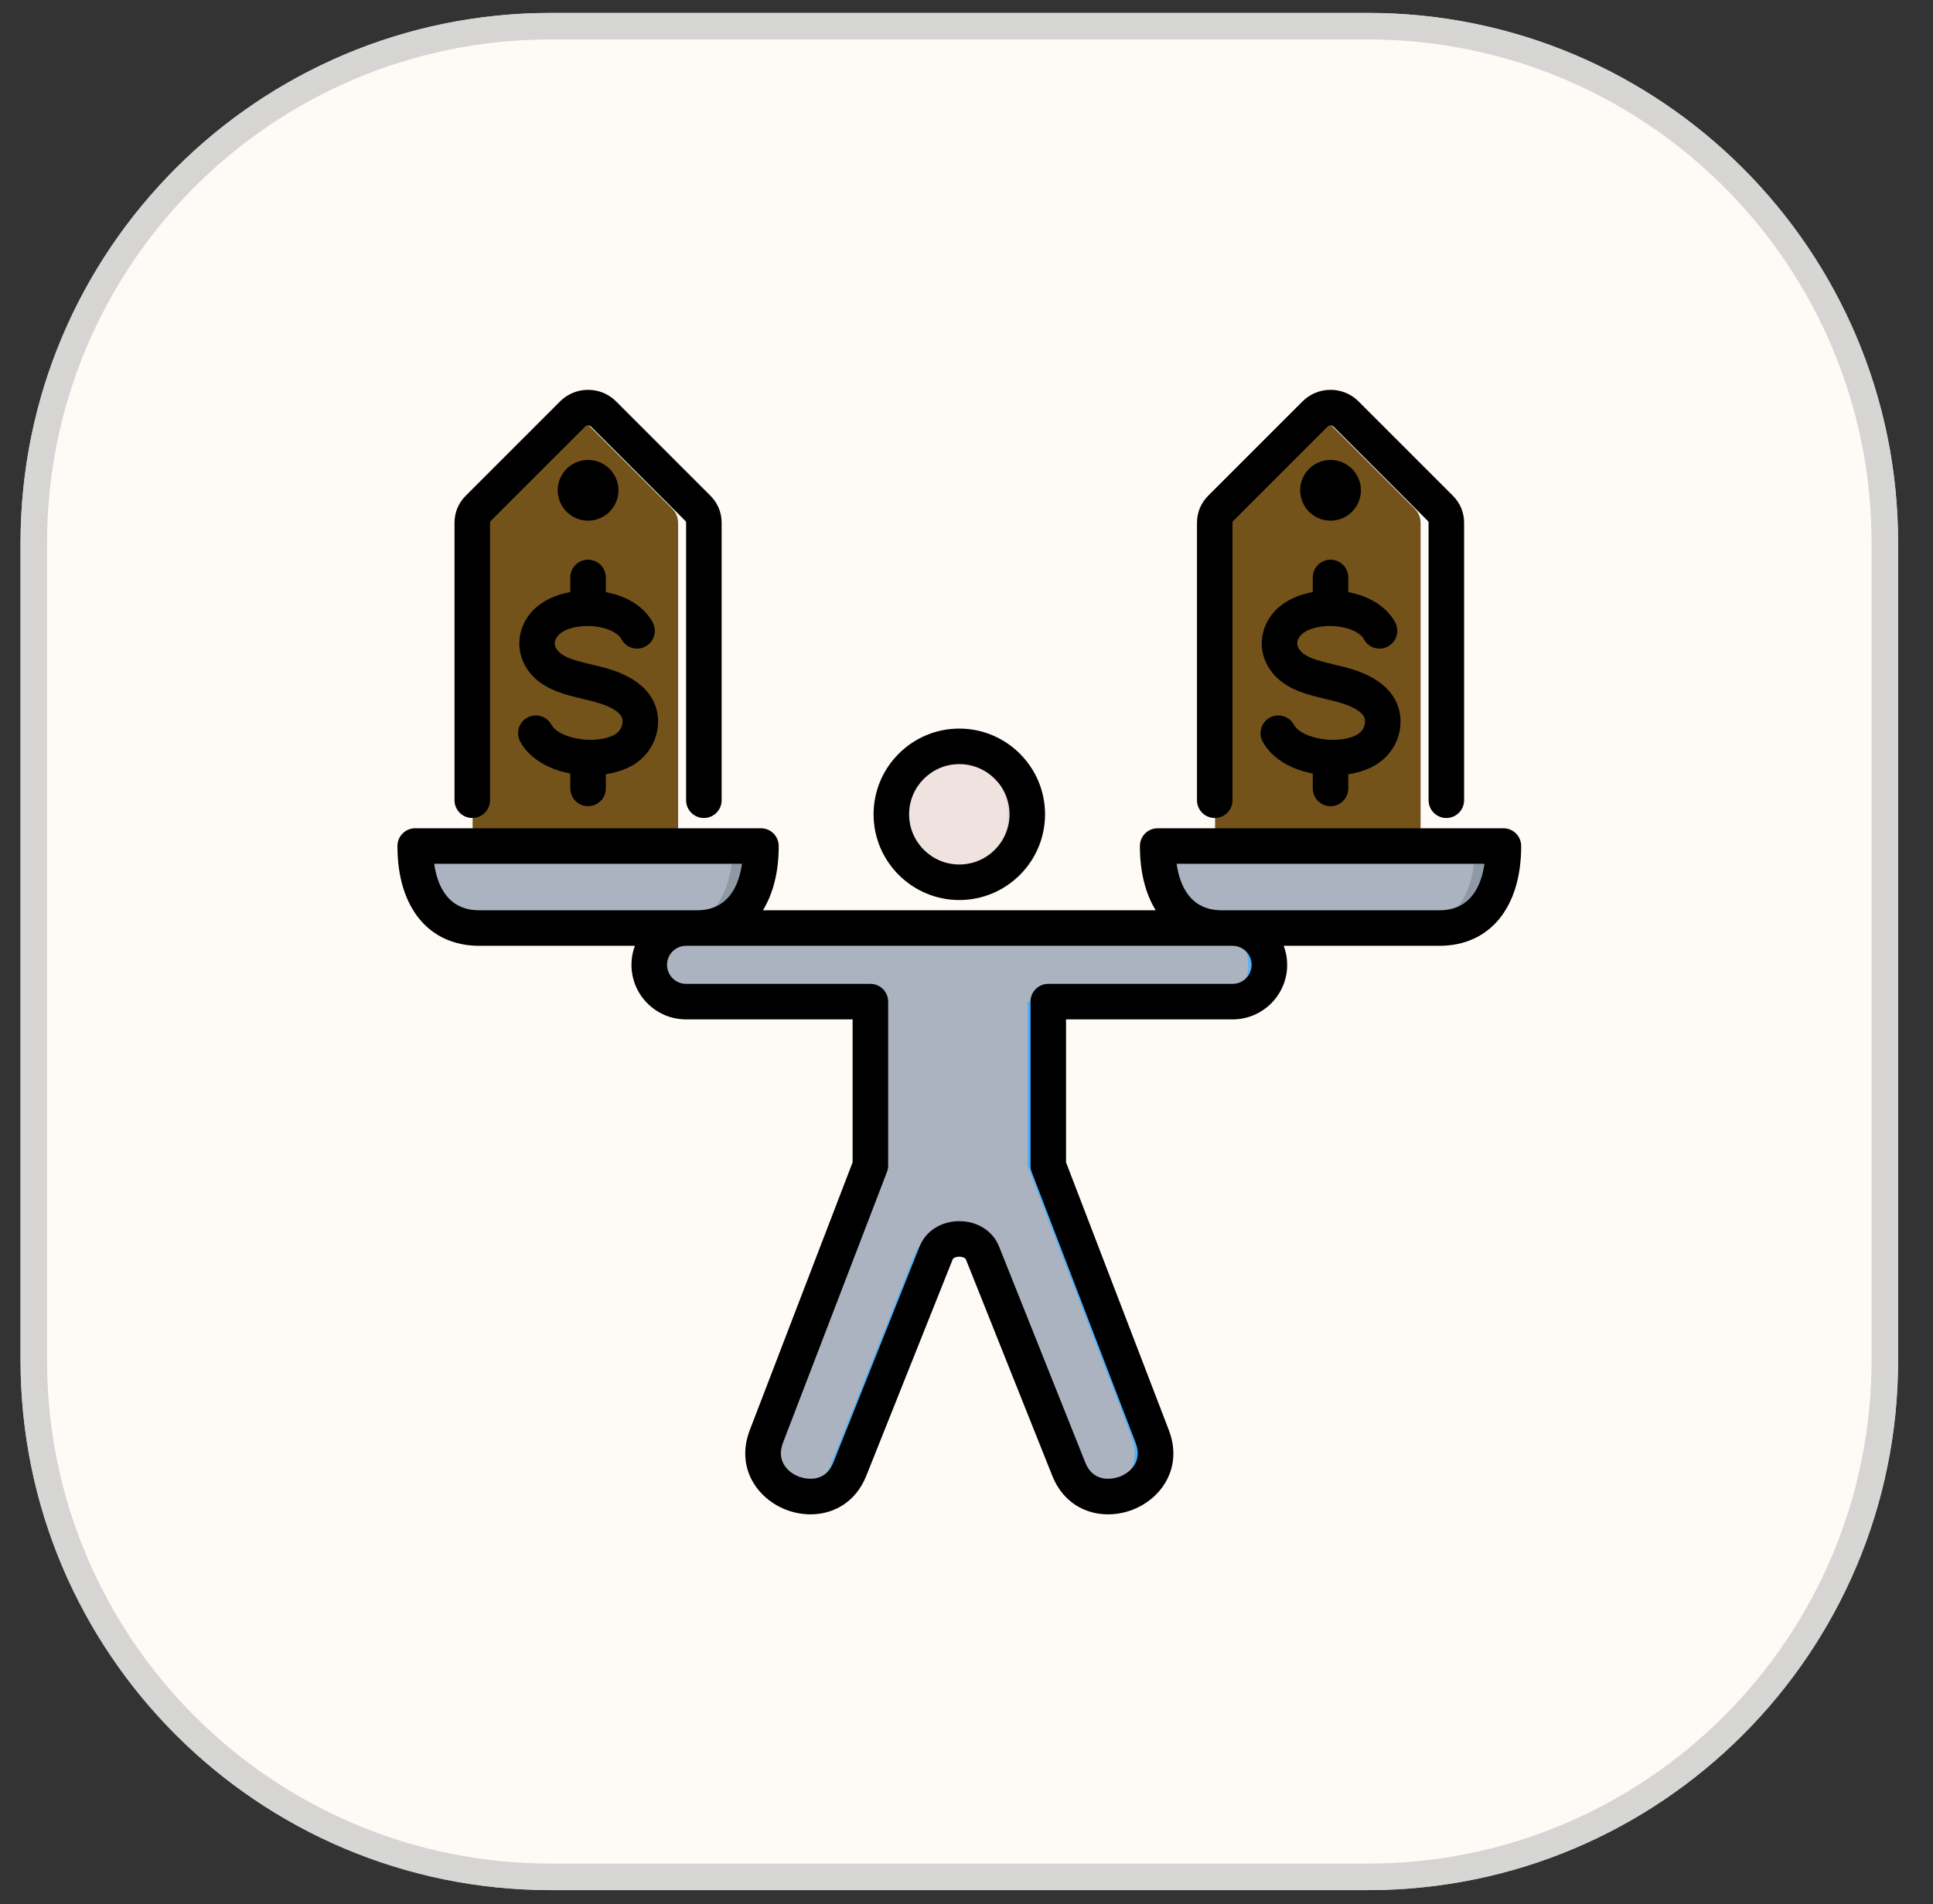
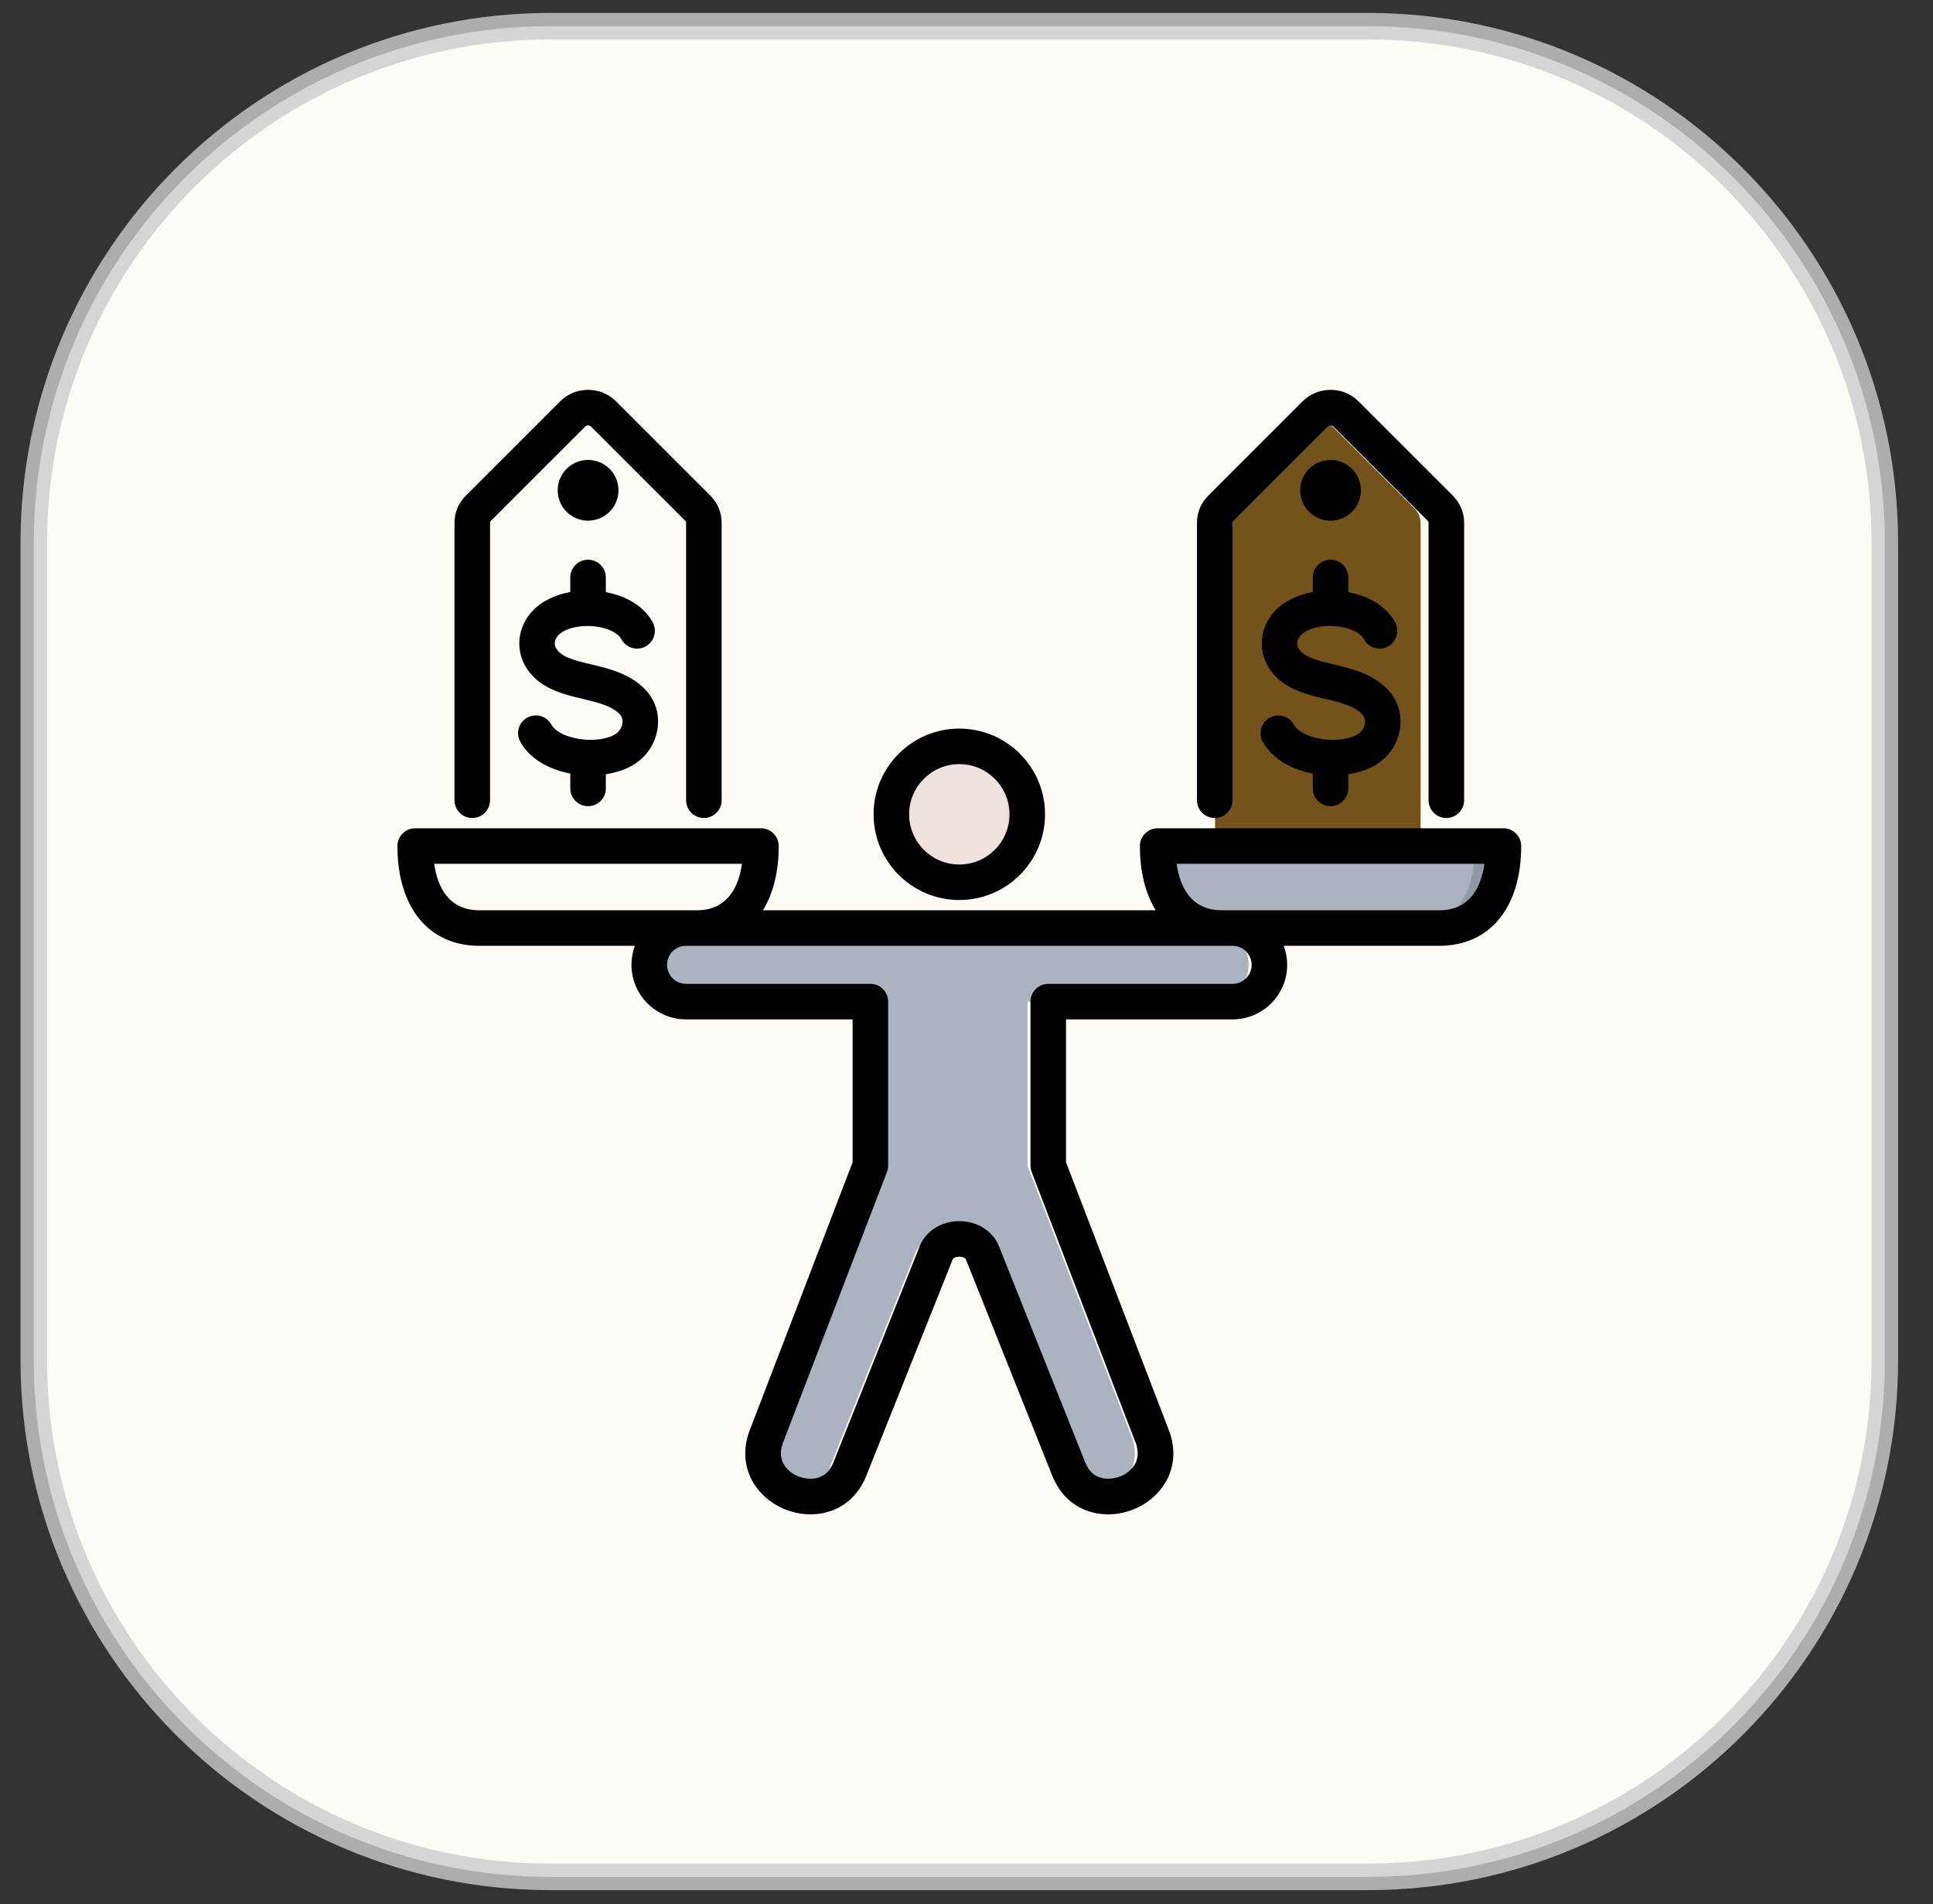
<svg xmlns="http://www.w3.org/2000/svg" width="68" height="67" viewBox="0 0 68 67" fill="none">
  <rect x="0" y="0" width="68" height="67" fill="#333333" stroke="none" />
  <g clip-path="url(#clip0_305_598)">
-     <path d="M48.12 0.455H19.376C9.074 0.455 0.723 8.806 0.723 19.108V47.852C0.723 58.154 9.074 66.505 19.376 66.505H48.12C58.422 66.505 66.773 58.154 66.773 47.852V19.108C66.773 8.806 58.422 0.455 48.12 0.455Z" fill="#FEFDF6" />
    <path d="M48.119 0.921H19.375C9.331 0.921 1.188 9.064 1.188 19.108V47.852C1.188 57.897 9.331 66.039 19.375 66.039H48.119C58.164 66.039 66.306 57.897 66.306 47.852V19.108C66.306 9.064 58.164 0.921 48.119 0.921Z" fill="#FEFAF6" stroke="#CCCCCC" stroke-opacity="0.8" stroke-width="0.933" />
    <g clip-path="url(#clip1_305_598)">
      <path fill-rule="evenodd" clip-rule="evenodd" d="M46.359 14.507C46.326 14.53 46.294 14.557 46.265 14.587L42.956 17.895C42.815 18.036 42.744 18.208 42.744 18.407V29.099C42.744 29.456 43.035 29.747 43.393 29.747H49.325C49.682 29.747 49.974 29.456 49.974 29.099V18.407C49.974 18.208 49.903 18.036 49.762 17.895L46.453 14.587C46.423 14.557 46.392 14.53 46.359 14.507Z" fill="#74531B" />
-       <path fill-rule="evenodd" clip-rule="evenodd" d="M32.934 44.083L29.898 51.69C29.146 53.574 26.229 52.447 26.962 50.539L30.619 41.012V35.243H24.134C23.422 35.243 22.84 34.66 22.84 33.948C22.84 33.236 23.422 32.654 24.134 32.654H43.362C44.074 32.654 44.656 33.236 44.656 33.948C44.656 34.66 44.074 35.243 43.362 35.243H36.877V41.012L40.534 50.539C41.267 52.447 38.35 53.574 37.598 51.69L34.562 44.083C34.3 43.428 33.196 43.428 32.934 44.083Z" fill="#4EB1FC" />
      <path fill-rule="evenodd" clip-rule="evenodd" d="M28.138 52.616C27.283 52.427 26.552 51.605 26.962 50.539L30.619 41.012V35.243H24.134C23.422 35.243 22.84 34.66 22.84 33.948C22.84 33.236 23.422 32.654 24.134 32.654H42.629C43.341 32.654 43.924 33.236 43.924 33.948C43.924 34.66 43.341 35.243 42.629 35.243H36.144V41.012L39.802 50.539C40.211 51.605 39.481 52.427 38.626 52.616C38.198 52.515 37.811 52.223 37.598 51.69L34.562 44.083C34.431 43.755 34.09 43.592 33.748 43.592H32.932C32.62 43.616 32.322 43.782 32.202 44.083L29.166 51.69C28.953 52.223 28.566 52.515 28.138 52.616Z" fill="#AAB3BF" />
      <path fill-rule="evenodd" clip-rule="evenodd" d="M33.748 26.261C35.068 26.261 36.139 27.331 36.139 28.652C36.139 29.973 35.068 31.043 33.748 31.043C32.427 31.043 31.356 29.973 31.356 28.652C31.356 27.331 32.427 26.261 33.748 26.261Z" fill="#E6D6D1" />
      <path fill-rule="evenodd" clip-rule="evenodd" d="M33.403 31.018C32.246 30.851 31.356 29.855 31.356 28.652C31.356 27.448 32.246 26.452 33.403 26.285C34.561 26.452 35.45 27.448 35.45 28.652C35.45 29.855 34.561 30.851 33.403 31.018Z" fill="#F0E3DF" />
      <path fill-rule="evenodd" clip-rule="evenodd" d="M42.981 32.654C41.394 32.654 40.726 31.355 40.726 29.768H52.888C52.888 31.355 52.219 32.654 50.633 32.654H42.981Z" fill="#8F99A6" />
      <path fill-rule="evenodd" clip-rule="evenodd" d="M42.981 32.654C41.394 32.654 40.726 31.355 40.726 29.768H51.892C51.892 31.355 51.223 32.654 49.636 32.654H42.981H42.981Z" fill="#AAB3BF" />
-       <path fill-rule="evenodd" clip-rule="evenodd" d="M16.863 32.654C15.276 32.654 14.607 31.355 14.607 29.768H26.77C26.77 31.355 26.101 32.654 24.514 32.654H16.863Z" fill="#8F99A6" />
-       <path fill-rule="evenodd" clip-rule="evenodd" d="M16.863 32.654C15.276 32.654 14.607 31.355 14.607 29.768H25.774C25.774 31.355 25.105 32.654 23.518 32.654H16.863Z" fill="#AAB3BF" />
-       <path fill-rule="evenodd" clip-rule="evenodd" d="M20.241 14.507C20.208 14.53 20.176 14.557 20.147 14.587L16.838 17.895C16.697 18.036 16.626 18.208 16.626 18.407V29.099C16.626 29.456 16.917 29.747 17.275 29.747H23.207C23.564 29.747 23.855 29.456 23.855 29.099V18.407C23.855 18.208 23.784 18.036 23.644 17.895L20.335 14.587C20.305 14.557 20.274 14.53 20.241 14.507Z" fill="#74531B" />
      <path fill-rule="evenodd" clip-rule="evenodd" d="M20.062 27.741V27.218C19.316 27.076 18.633 26.703 18.302 26.098C18.136 25.796 18.247 25.416 18.55 25.25C18.853 25.084 19.233 25.195 19.398 25.498C19.668 25.991 20.913 26.204 21.582 25.871C21.757 25.784 21.874 25.627 21.895 25.45C21.909 25.342 21.931 25.162 21.573 24.951C21.273 24.775 20.903 24.687 20.511 24.594C20.35 24.555 20.185 24.516 20.017 24.469C19.514 24.329 18.888 24.091 18.515 23.494C18.114 22.852 18.208 22.041 18.75 21.477C19.061 21.152 19.53 20.928 20.062 20.831V20.318C20.062 19.973 20.343 19.693 20.687 19.693C21.032 19.693 21.312 19.973 21.312 20.318V20.835C22.075 20.976 22.671 21.359 22.962 21.9C23.125 22.204 23.012 22.583 22.708 22.747C22.404 22.91 22.025 22.797 21.861 22.493C21.745 22.276 21.407 22.105 20.981 22.048C20.444 21.974 19.886 22.098 19.651 22.342C19.565 22.432 19.44 22.615 19.575 22.831C19.69 23.016 19.922 23.145 20.353 23.265C20.498 23.306 20.645 23.341 20.801 23.378C21.265 23.488 21.744 23.602 22.206 23.874C22.893 24.277 23.224 24.891 23.137 25.601C23.064 26.196 22.691 26.715 22.14 26.99C21.893 27.112 21.61 27.197 21.312 27.243V27.741C21.312 28.086 21.033 28.366 20.687 28.366C20.342 28.366 20.062 28.086 20.062 27.741L20.062 27.741ZM19.656 17.528C19.503 16.958 19.841 16.372 20.411 16.22C20.982 16.067 21.567 16.405 21.72 16.975C21.873 17.545 21.535 18.131 20.964 18.284C20.394 18.437 19.808 18.098 19.656 17.528ZM15.989 28.157C15.989 28.502 16.269 28.782 16.614 28.782C16.96 28.782 17.239 28.502 17.239 28.157V18.397C17.239 18.363 17.245 18.35 17.268 18.326L20.586 15.008C20.621 14.974 20.66 14.967 20.688 14.967C20.715 14.967 20.755 14.974 20.79 15.008L24.107 18.326C24.131 18.35 24.136 18.363 24.136 18.397V28.157C24.136 28.502 24.416 28.782 24.761 28.782C25.106 28.782 25.386 28.502 25.386 28.157V18.397C25.386 18.031 25.249 17.701 24.991 17.442L21.673 14.124C21.41 13.861 21.06 13.717 20.688 13.717C20.315 13.717 19.965 13.861 19.702 14.124L16.385 17.442C16.126 17.701 15.989 18.031 15.989 18.397V28.157ZM50.632 32.029H42.981C41.877 32.029 41.504 31.172 41.392 30.394H52.221C52.11 31.172 51.736 32.029 50.632 32.029ZM43.361 34.618H36.876C36.531 34.618 36.251 34.898 36.251 35.243V41.012C36.251 41.089 36.265 41.165 36.292 41.236L39.95 50.764C40.19 51.388 39.803 51.795 39.398 51.953C39.307 51.989 38.504 52.276 38.178 51.458L35.142 43.851C34.927 43.314 34.38 42.967 33.747 42.967C33.114 42.967 32.567 43.314 32.353 43.851L29.317 51.458C28.991 52.276 28.187 51.989 28.096 51.953C27.692 51.795 27.304 51.388 27.544 50.764L31.202 41.236C31.23 41.165 31.244 41.089 31.244 41.012V35.243C31.244 34.898 30.964 34.618 30.619 34.618H24.134C23.765 34.618 23.465 34.317 23.465 33.948C23.465 33.579 23.765 33.279 24.134 33.279H43.361C43.73 33.279 44.031 33.579 44.031 33.948C44.031 34.317 43.73 34.618 43.361 34.618H43.361ZM16.862 32.029C15.758 32.029 15.385 31.172 15.274 30.394H26.102C25.991 31.172 25.617 32.029 24.514 32.029H16.862ZM52.888 29.143H40.725C40.38 29.143 40.1 29.423 40.1 29.769C40.1 30.681 40.297 31.447 40.656 32.029H26.838C27.197 31.447 27.394 30.681 27.394 29.769C27.394 29.423 27.114 29.143 26.769 29.143H14.606C14.261 29.143 13.981 29.423 13.981 29.769C13.981 31.934 15.085 33.279 16.862 33.279H22.334C22.256 33.487 22.214 33.713 22.214 33.948C22.214 35.007 23.075 35.868 24.134 35.868H29.994V40.896L26.378 50.315C25.872 51.632 26.631 52.722 27.641 53.117C27.917 53.225 28.216 53.283 28.514 53.283C29.306 53.283 30.098 52.873 30.477 51.922L33.513 44.315C33.536 44.259 33.636 44.217 33.747 44.217C33.858 44.217 33.958 44.259 33.98 44.315L37.016 51.922C37.539 53.231 38.839 53.514 39.853 53.117C40.864 52.722 41.622 51.632 41.116 50.315L37.501 40.896V35.868H43.361C44.419 35.868 45.281 35.007 45.281 33.948C45.281 33.713 45.238 33.487 45.159 33.279H50.632C52.409 33.279 53.513 31.934 53.513 29.769C53.513 29.423 53.233 29.143 52.888 29.143H52.888ZM46.181 27.741V27.218C45.434 27.076 44.752 26.703 44.42 26.098C44.255 25.796 44.366 25.416 44.669 25.25C44.971 25.085 45.352 25.195 45.517 25.498C45.787 25.991 47.032 26.204 47.701 25.871C47.876 25.784 47.993 25.627 48.014 25.45C48.028 25.342 48.049 25.162 47.691 24.951C47.392 24.775 47.021 24.687 46.629 24.594C46.469 24.555 46.303 24.516 46.135 24.469C45.632 24.329 45.006 24.091 44.634 23.494C44.232 22.852 44.327 22.041 44.868 21.477C45.179 21.152 45.649 20.928 46.181 20.831V20.318C46.181 19.973 46.461 19.693 46.806 19.693C47.15 19.693 47.431 19.973 47.431 20.318V20.835C48.193 20.976 48.789 21.359 49.081 21.9C49.244 22.204 49.131 22.583 48.827 22.747C48.523 22.91 48.144 22.797 47.98 22.493C47.864 22.276 47.526 22.105 47.099 22.048C46.562 21.974 46.004 22.098 45.77 22.342C45.684 22.432 45.559 22.615 45.694 22.831C45.809 23.016 46.041 23.145 46.471 23.265C46.616 23.306 46.764 23.341 46.919 23.378C47.383 23.488 47.863 23.602 48.324 23.874C49.011 24.277 49.342 24.891 49.256 25.601C49.183 26.196 48.81 26.715 48.258 26.99C48.011 27.112 47.729 27.197 47.431 27.243V27.741C47.431 28.086 47.151 28.366 46.805 28.366C46.46 28.366 46.181 28.086 46.181 27.741V27.741ZM45.775 17.528C45.621 16.958 45.959 16.372 46.53 16.22C47.1 16.067 47.686 16.405 47.839 16.975C47.992 17.545 47.653 18.131 47.083 18.284C46.513 18.437 45.927 18.098 45.775 17.528ZM42.108 28.157C42.108 28.502 42.388 28.782 42.733 28.782C43.078 28.782 43.358 28.502 43.358 28.157V18.397C43.358 18.363 43.363 18.35 43.387 18.326L46.705 15.008C46.739 14.974 46.779 14.967 46.807 14.967C46.834 14.967 46.874 14.974 46.908 15.008L50.226 18.326C50.249 18.35 50.255 18.363 50.255 18.397V28.157C50.255 28.502 50.535 28.782 50.88 28.782C51.225 28.782 51.505 28.502 51.505 28.157V18.397C51.505 18.031 51.368 17.701 51.11 17.442L47.792 14.124C47.529 13.861 47.179 13.717 46.807 13.717C46.434 13.717 46.084 13.861 45.821 14.124L42.503 17.442C42.245 17.701 42.108 18.031 42.108 18.397V28.157L42.108 28.157ZM33.747 26.886C34.721 26.886 35.514 27.678 35.514 28.652C35.514 29.626 34.721 30.418 33.747 30.418C32.773 30.418 31.981 29.626 31.981 28.652C31.981 27.678 32.774 26.886 33.747 26.886ZM33.747 31.668C32.084 31.668 30.731 30.315 30.731 28.652C30.731 26.989 32.084 25.636 33.747 25.636C35.41 25.636 36.763 26.989 36.763 28.652C36.763 30.315 35.41 31.668 33.747 31.668Z" fill="black" />
    </g>
  </g>
  <defs>
    <clipPath id="clip0_305_598">
      <rect width="67" height="67" fill="white" transform="translate(0.422)" />
    </clipPath>
    <clipPath id="clip1_305_598">
      <rect width="40" height="40" fill="white" transform="translate(13.747 13.5)" />
    </clipPath>
  </defs>
</svg>